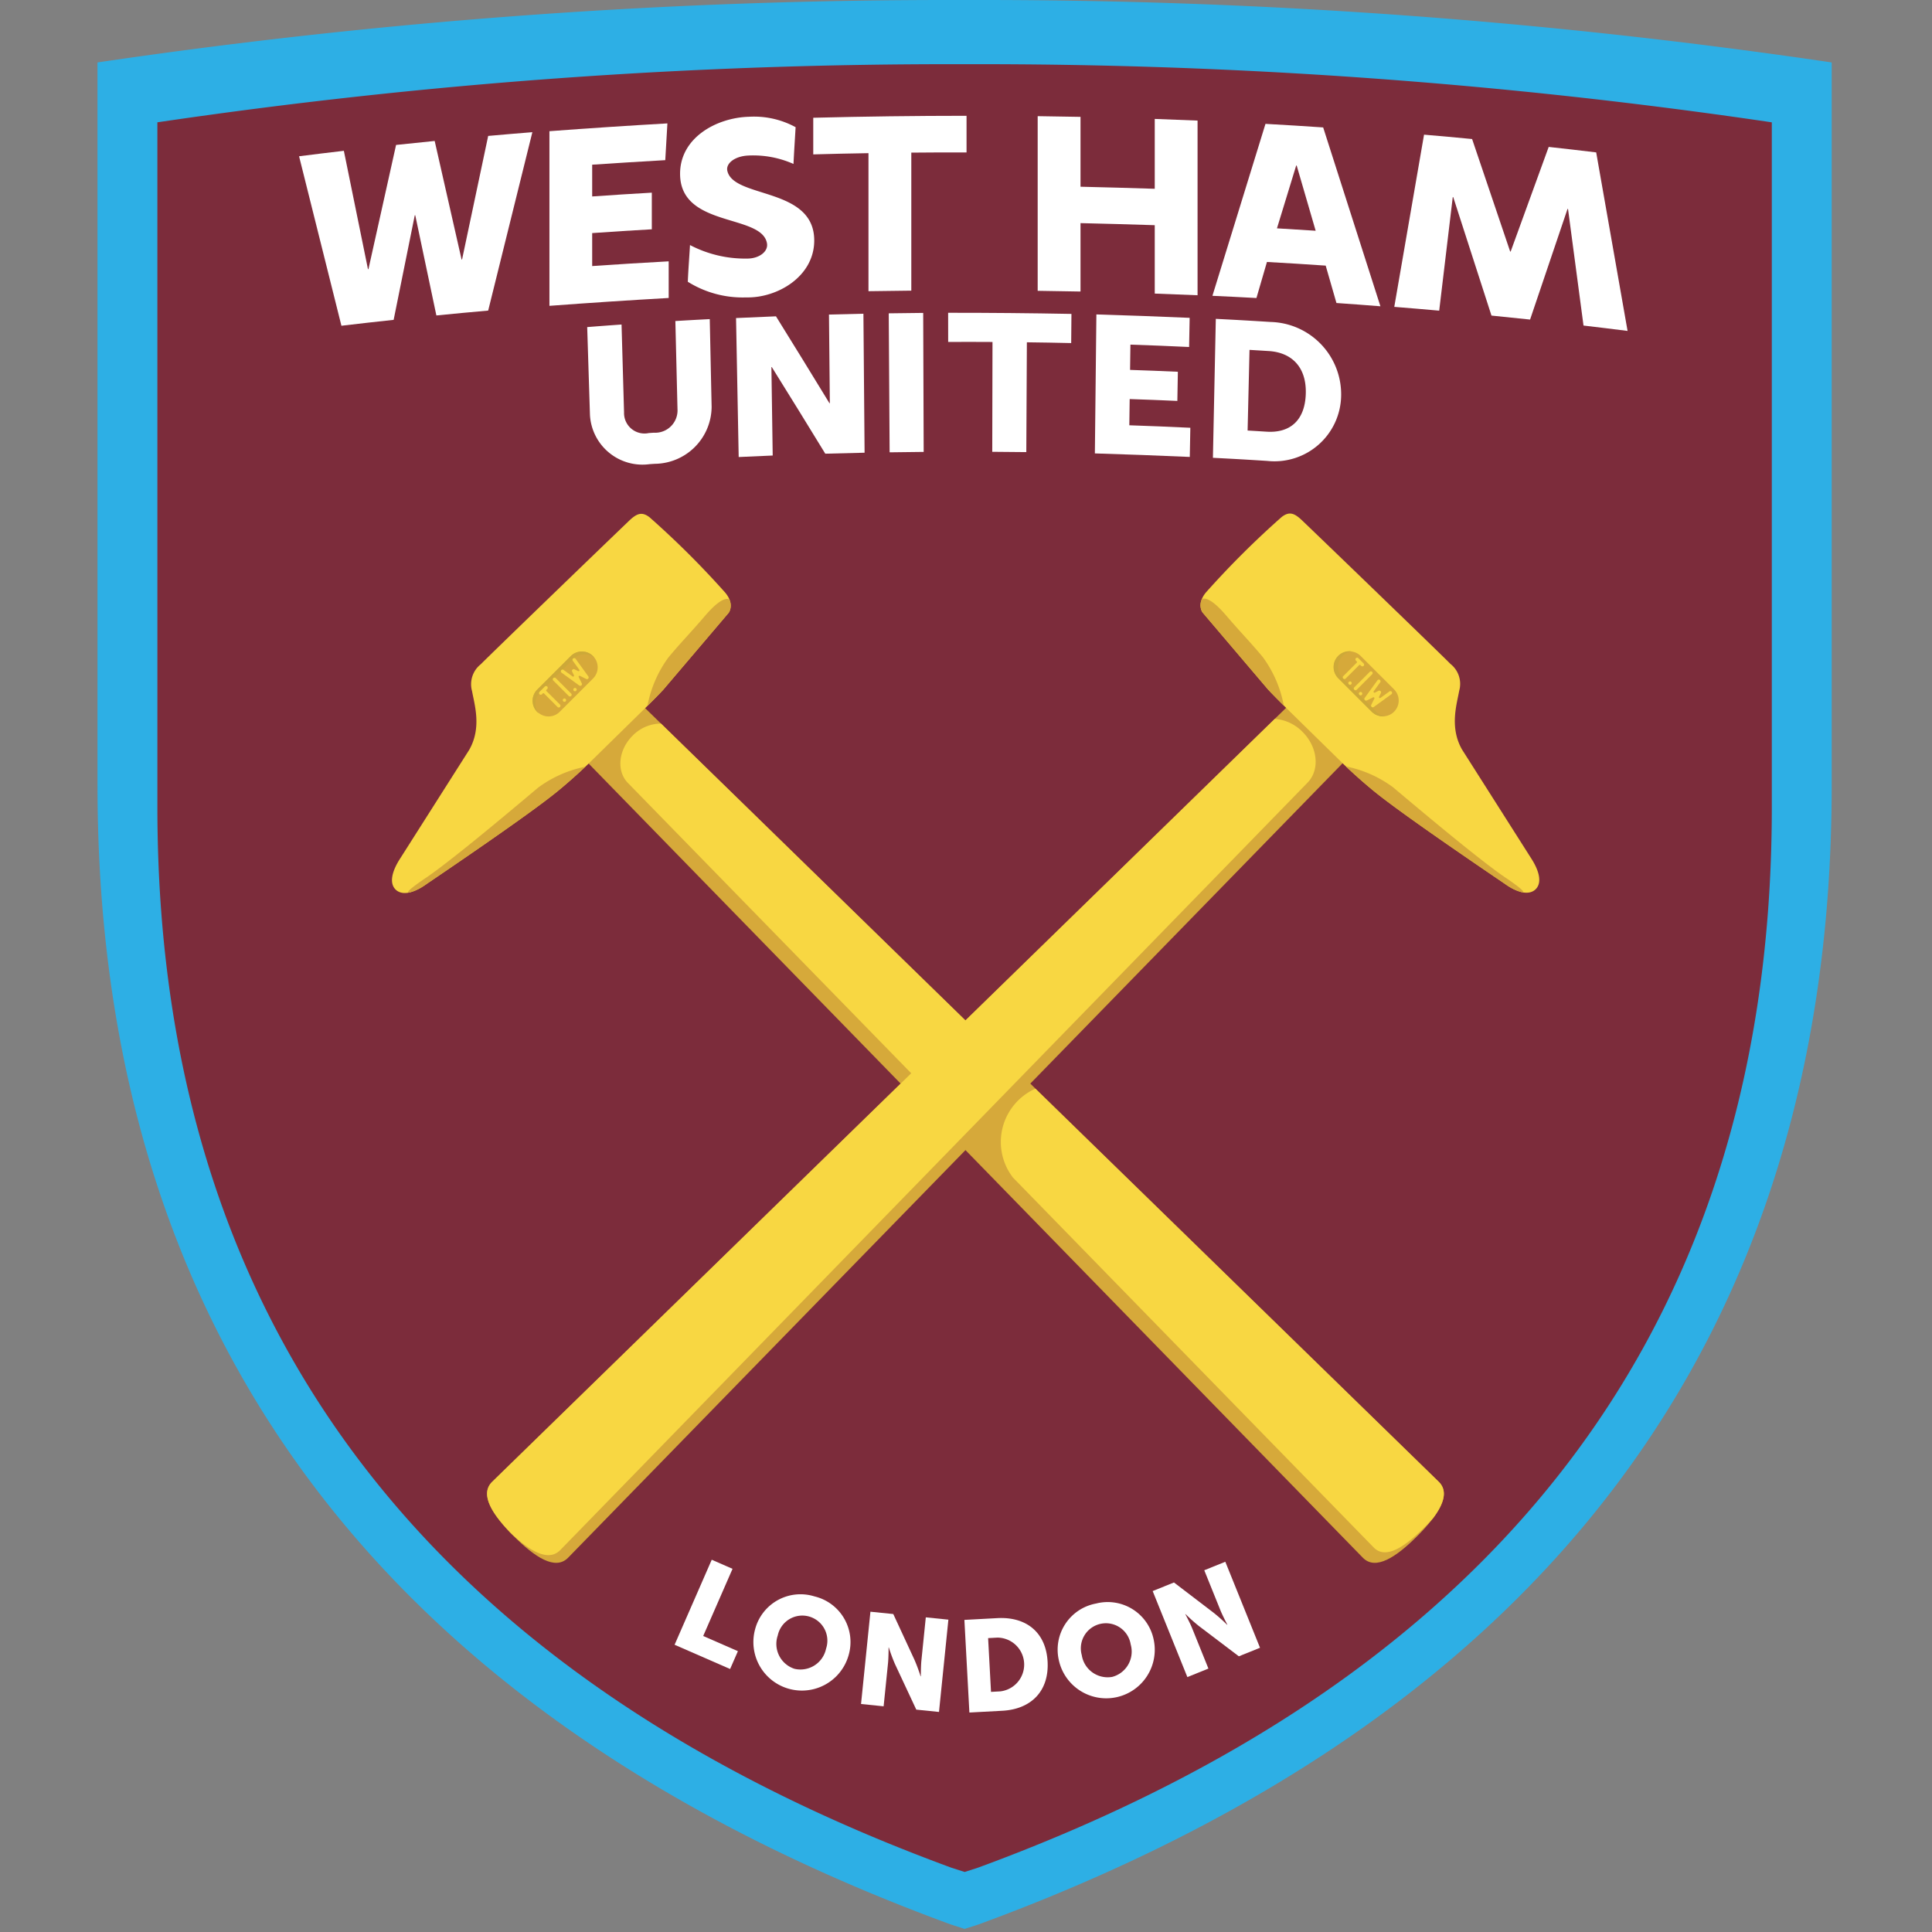
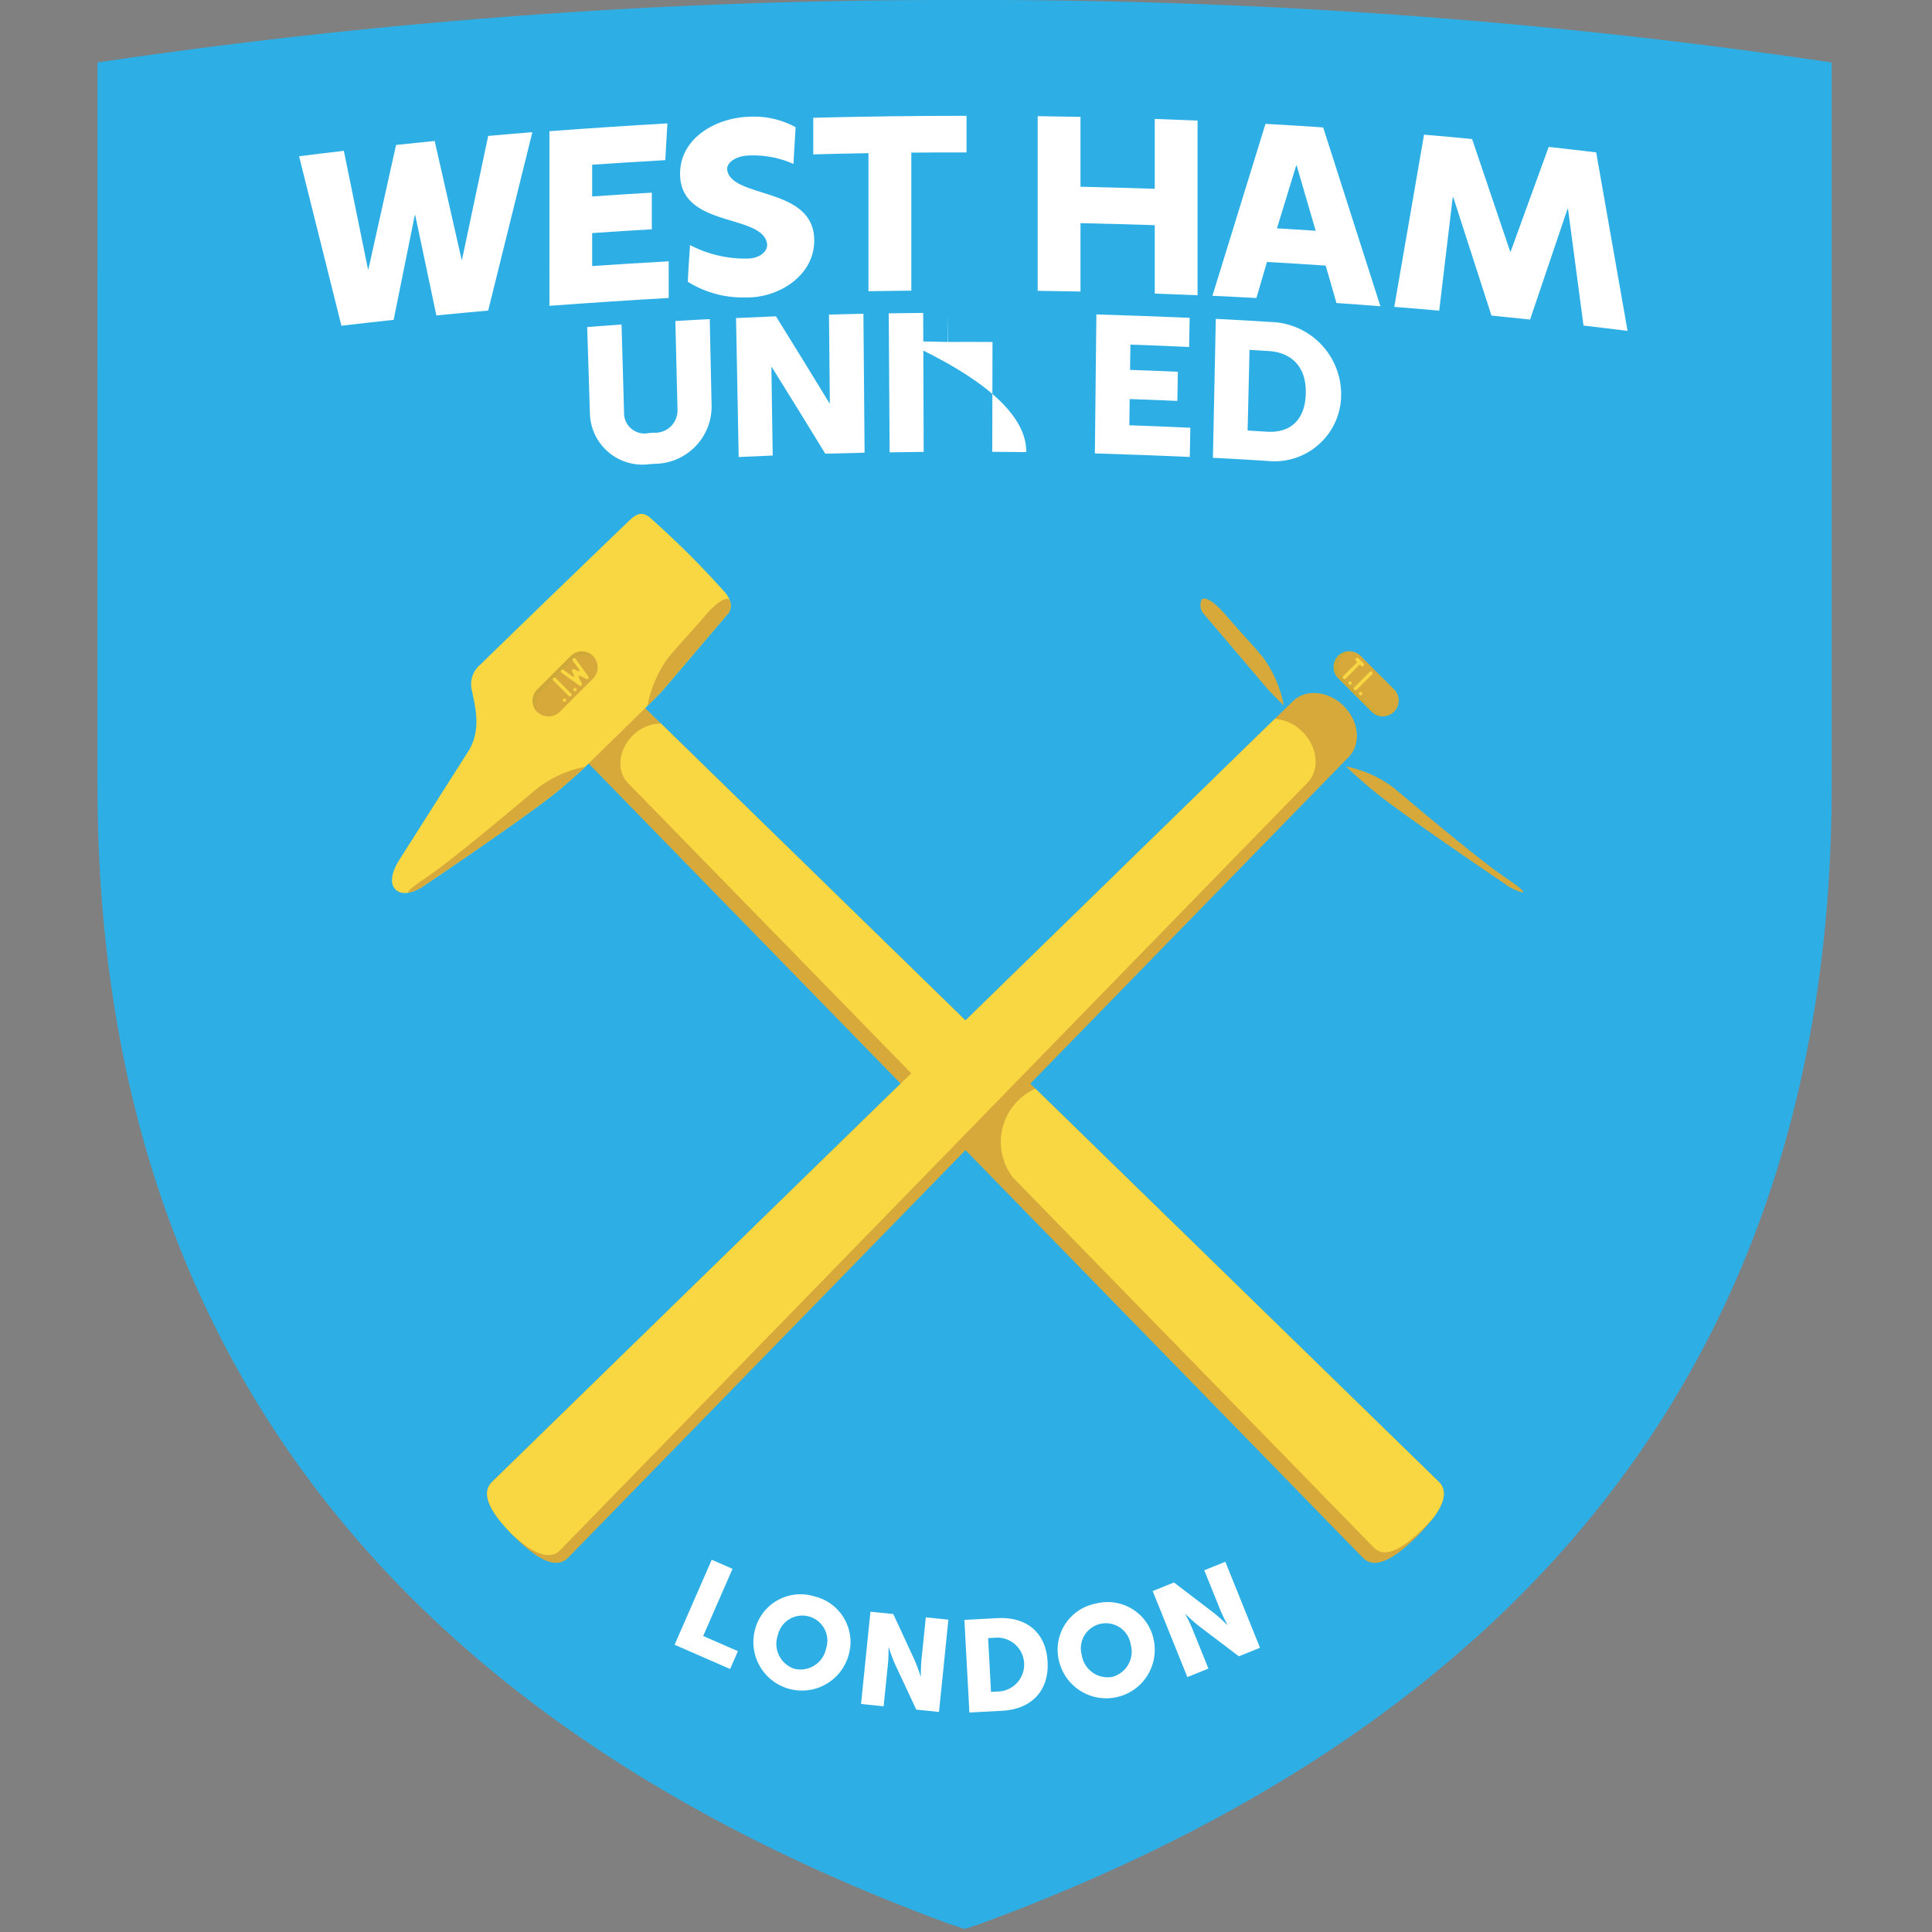
<svg xmlns="http://www.w3.org/2000/svg" id="svg119" viewBox="0 0 52 52" version="1.1" width="52" height="52">
  <rect x="0" y="0" width="52" height="52" fill="#808080" stroke="none" />
  <defs id="defs123" />
  <g transform="matrix(0.277,0,0,0.277,2.624,6.559029e-4)" id="g10">
    <g id="g496">
      <g id="g498">
        <g id="g504">
          <path fill="#2dafe5" d="M 168.497,6.076 V 6.065 A 565.488,565.488 0 0 0 84.248,0 565.481,565.481 0 0 0 0,6.065 v 0.138 l 0.002,70.167 c 0.016,59.423 34.472,92.842 82.876,110.609 l 1.376,0.442 0.004,0.002 1.374,-0.443 C 134.038,169.213 168.489,135.793 168.507,76.37 V 6.076 Z m -84.243,84.381 -0.018,-0.018 0.109,0.109 z" id="path506" />
        </g>
        <g id="g508">
-           <path fill="#7c2c3b" d="M 162.679,11.894 V 11.883 A 526.474,526.474 0 0 0 84.249,6.237 526.468,526.468 0 0 0 5.819,11.883 v 0.129 l 0.002,66.496 c 0.015,55.319 32.091,86.431 77.152,102.97 l 1.281,0.411 0.004,0.002 1.279,-0.412 c 45.062,-16.54 77.134,-47.652 77.151,-102.97 V 11.894 Z" id="path510" />
-         </g>
+           </g>
        <g id="g512">
          <path fill="#d6a93a" d="m 122.963,151.369 c 1.241,1.244 3.229,-0.073 5.267,-2.11 2.037,-2.037 3.352,-4.025 2.11,-5.268 L 52.564,68.172 c -1.242,-1.244 -3.464,-1.036 -4.96,0.461 -1.497,1.497 -1.704,3.717 -0.462,4.96 z" id="path514" />
        </g>
        <g id="g516">
          <path fill="#f8d742" d="M 54.977,67.013 61.338,59.53 c 0,0 0.601,-0.8 -0.334,-1.937 A 86.721,86.721 0 0 0 53.631,50.25 C 52.921,49.717 52.437,49.847 51.649,50.603 47.755,54.337 37.844,63.915 37.248,64.536 a 2.472,2.472 0 0 0 -0.853,2.616 c 0.241,1.334 0.951,3.553 -0.276,5.705 L 29.422,83.396 c -0.839,1.286 -1.083,2.424 -0.45,3.041 0.339,0.332 1.189,0.716 2.919,-0.485 0.828,-0.573 9.933,-6.703 12.835,-9.09 1.7,-1.398 2.997,-2.67 2.997,-2.67 l 5.495,-5.389 c 0,0 1.157,-1.136 1.759,-1.79" id="path518" />
        </g>
        <g id="g520">
          <path fill="#d6a93a" d="m 31.934,85.277 c -1.902,1.288 -1.896,1.477 -1.631,1.442 a 4.592,4.592 0 0 0 1.588,-0.766 c 0.827,-0.573 9.933,-6.703 12.834,-9.09 1.199,-0.985 2.194,-1.907 2.678,-2.366 a 11.485,11.485 0 0 0 -4.564,2.014 c -1.554,1.299 -8.184,6.923 -10.905,8.767" id="path522" />
        </g>
        <g id="g524">
          <path fill="#d6a93a" d="m 54.976,67.013 6.362,-7.482 a 1.354,1.354 0 0 0 0.072,-1.264 c 0,0 -0.524,-0.592 -2.358,1.548 -1.542,1.798 -2.271,2.5 -3.57,4.054 a 11.561,11.561 0 0 0 -2.044,4.718 c 0.364,-0.361 1.099,-1.095 1.539,-1.573" id="path526" />
        </g>
        <g id="g528">
          <path fill="#d6a93a" d="m 45.714,151.369 c -1.241,1.244 -3.229,-0.073 -5.267,-2.11 -2.036,-2.037 -3.352,-4.025 -2.11,-5.268 l 77.805,-75.848 c 1.242,-1.244 3.463,-1.036 4.96,0.461 1.497,1.497 1.704,3.718 0.461,4.96 z" id="path530" />
        </g>
        <g id="g532">
          <path fill="#f8d742" d="m 44.958,150.621 72.594,-74.55 c 1.242,-1.242 1.036,-3.463 -0.461,-4.959 a 4.213,4.213 0 0 0 -2.698,-1.264 L 38.337,143.991 c -1.185,1.186 -0.042,3.049 1.834,4.987 1.866,1.762 3.644,2.788 4.786,1.643" id="path534" />
        </g>
        <g id="g536">
-           <path fill="#f8d742" d="m 113.73,66.983 -6.361,-7.482 c 0,0 -0.601,-0.8 0.333,-1.937 a 86.807,86.807 0 0 1 7.374,-7.343 c 0.711,-0.533 1.195,-0.403 1.982,0.353 3.895,3.734 13.804,13.311 14.401,13.932 a 2.47,2.47 0 0 1 0.853,2.616 c -0.24,1.334 -0.951,3.553 0.276,5.705 l 6.697,10.539 c 0.838,1.286 1.083,2.424 0.451,3.041 -0.339,0.332 -1.189,0.716 -2.919,-0.485 -0.827,-0.573 -9.933,-6.703 -12.835,-9.09 -1.7,-1.398 -2.997,-2.67 -2.997,-2.67 l -5.495,-5.389 c 0,0 -1.157,-1.136 -1.759,-1.79" id="path538" />
-         </g>
+           </g>
        <g id="g540">
          <path fill="#d6a93a" d="m 136.773,85.248 c 1.901,1.288 1.896,1.477 1.63,1.442 a 4.586,4.586 0 0 1 -1.587,-0.766 c -0.827,-0.573 -9.933,-6.703 -12.834,-9.09 -1.199,-0.985 -2.195,-1.907 -2.678,-2.366 a 11.488,11.488 0 0 1 4.564,2.014 c 1.554,1.299 8.184,6.923 10.905,8.767" id="path542" />
        </g>
        <g id="g544">
          <path fill="#d6a93a" d="m 113.73,66.983 -6.361,-7.482 a 1.353,1.353 0 0 1 -0.072,-1.264 c 0,0 0.524,-0.592 2.358,1.548 1.542,1.798 2.271,2.5 3.57,4.054 a 11.562,11.562 0 0 1 2.046,4.718 c -0.365,-0.361 -1.1,-1.095 -1.54,-1.573" id="path546" />
        </g>
        <g id="g548">
          <path fill="#d6a93a" d="m 125.984,69.152 a 1.536,1.536 0 0 1 -2.171,0 l -3.258,-3.26 a 1.535,1.535 0 0 1 2.171,-2.17 l 3.258,3.259 a 1.534,1.534 0 0 1 0,2.171" id="path550" />
        </g>
        <g id="g552">
          <path fill="#cda938" d="m 120.992,65.892 a 1.533,1.533 0 0 1 0.867,-2.602 1.533,1.533 0 0 0 -1.304,2.602 l 3.258,3.26 a 1.532,1.532 0 0 0 1.304,0.432 1.533,1.533 0 0 1 -0.867,-0.432 z" id="path554" />
        </g>
        <g id="g556">
          <path fill="#d6a93a" d="m 122.426,67.088 a 0.166,0.166 0 0 1 -0.235,-0.235 l 1.494,-1.494 a 0.166,0.166 0 1 1 0.235,0.234 z" id="path558" />
        </g>
        <g id="g560">
          <path fill="#d6a93a" d="m 122.919,67.585 a 0.162,0.162 0 0 1 -0.231,0 0.164,0.164 0 1 1 0.231,0" id="path562" />
        </g>
        <g id="g564">
          <path fill="#d6a93a" d="m 121.893,66.559 a 0.163,0.163 0 1 1 0,-0.231 0.164,0.164 0 0 1 0,0.231" id="path566" />
        </g>
        <g id="g568">
          <path fill="#d6a93a" d="m 123.098,64.536 -0.512,-0.513 a 0.167,0.167 0 0 0 -0.235,0.236 l 0.082,0.082 a 0.082,0.082 0 0 1 0.003,0.11 l -1.323,1.323 a 0.167,0.167 0 0 0 0.235,0.236 l 1.328,-1.328 a 0.083,0.083 0 0 1 0.104,0.007 l 0.083,0.083 A 0.167,0.167 0 0 0 123.098,64.536" id="path570" />
        </g>
        <g id="g572">
          <path fill="#d6a93a" d="m 125.833,67.294 a 0.166,0.166 0 0 0 -0.233,-0.037 l -0.867,0.627 a 0.088,0.088 0 0 1 -0.119,-0.008 0.09,0.09 0 0 1 -0.017,-0.104 l 0.177,-0.356 a 0.167,0.167 0 0 0 -0.019,-0.177 l -0.002,-0.002 -0.008,-0.009 -0.004,-0.005 -0.005,-0.005 -0.009,-0.007 -0.002,-0.002 a 0.167,0.167 0 0 0 -0.177,-0.018 l -0.355,0.176 a 0.09,0.09 0 0 1 -0.106,-0.016 0.092,0.092 0 0 1 -0.009,-0.119 l 0.629,-0.867 a 0.167,0.167 0 0 0 -0.037,-0.233 0.165,0.165 0 0 0 -0.231,0.037 l -1.241,1.711 a 0.166,0.166 0 0 0 0.014,0.211 l 0.007,0.008 0.003,0.001 a 0.163,0.163 0 0 0 0.185,0.026 l 0.608,-0.303 a 0.09,0.09 0 0 1 0.117,0.126 l -0.299,0.603 a 0.166,0.166 0 0 0 0.026,0.186 l 0.003,0.003 0.007,0.007 a 0.166,0.166 0 0 0 0.213,0.014 l 1.711,-1.24 a 0.165,0.165 0 0 0 0.037,-0.231" id="path574" />
        </g>
        <g id="g576">
          <path fill="#f8d742" d="m 54.754,70.306 a 3.862,3.862 0 0 0 -2.764,1.181 c -1.391,1.392 -1.584,3.456 -0.429,4.611 l 31.08,31.848 5.289,-5.289 z" id="path578" />
        </g>
        <g id="g580">
          <path fill="#f8d742" d="m 130.34,143.991 -39.207,-38.211 a 5.67,5.67 0 0 0 -2.177,8.642 l 35.068,35.957 c 1.154,1.157 3.001,-0.068 4.896,-1.961 0.32,-0.321 0.62,-0.639 0.893,-0.954 1.01,-1.364 1.397,-2.601 0.527,-3.473" id="path582" />
        </g>
        <g id="g584">
          <path fill="#f8d742" d="m 122.354,67.016 a 0.166,0.166 0 0 1 -0.235,-0.235 l 1.494,-1.494 a 0.166,0.166 0 1 1 0.235,0.234 z" id="path586" />
        </g>
        <g id="g588">
          <path fill="#f8d742" d="m 122.847,67.513 a 0.162,0.162 0 0 1 -0.231,0 0.164,0.164 0 1 1 0.231,0" id="path590" />
        </g>
        <g id="g592">
          <path fill="#f8d742" d="m 121.821,66.487 a 0.163,0.163 0 1 1 0,-0.231 0.164,0.164 0 0 1 0,0.231" id="path594" />
        </g>
        <g id="g596">
          <path fill="#f8d742" d="m 123.026,64.464 -0.512,-0.513 a 0.168,0.168 0 0 0 -0.236,0.001 0.165,0.165 0 0 0 0,0.235 l 0.082,0.082 a 0.082,0.082 0 0 1 0.003,0.11 l -1.323,1.323 a 0.167,0.167 0 0 0 0.236,0.235 l 1.327,-1.328 a 0.083,0.083 0 0 1 0.105,0.007 l 0.083,0.083 a 0.166,0.166 0 0 0 0.235,-0.235" id="path598" />
        </g>
        <g id="g600">
-           <path fill="#f8d742" d="m 125.761,67.222 a 0.166,0.166 0 0 0 -0.232,-0.037 l -0.867,0.627 a 0.091,0.091 0 0 1 -0.136,-0.113 l 0.177,-0.356 a 0.167,0.167 0 0 0 -0.018,-0.176 l -0.002,-0.002 -0.008,-0.009 -0.004,-0.005 -0.005,-0.004 -0.009,-0.007 -0.002,-0.002 a 0.167,0.167 0 0 0 -0.177,-0.018 l -0.355,0.177 a 0.089,0.089 0 0 1 -0.105,-0.017 0.092,0.092 0 0 1 -0.009,-0.118 l 0.629,-0.868 a 0.167,0.167 0 0 0 -0.036,-0.233 0.165,0.165 0 0 0 -0.231,0.037 l -1.241,1.712 a 0.166,0.166 0 0 0 0.014,0.211 l 0.008,0.008 0.003,0.002 a 0.163,0.163 0 0 0 0.185,0.026 l 0.609,-0.303 a 0.091,0.091 0 0 1 0.117,0.127 l -0.299,0.603 a 0.165,0.165 0 0 0 0.026,0.185 l 0.002,0.003 0.007,0.006 a 0.166,0.166 0 0 0 0.212,0.015 l 1.711,-1.24 a 0.166,0.166 0 0 0 0.036,-0.232" id="path602" />
-         </g>
+           </g>
        <g id="g604">
          <path fill="#d6a93a" d="m 48.153,63.752 a 1.536,1.536 0 0 1 0,2.171 l -3.259,3.258 a 1.535,1.535 0 0 1 -2.17,-2.171 l 3.259,-3.258 a 1.534,1.534 0 0 1 2.171,0" id="path606" />
        </g>
        <g id="g608">
          <path fill="#cda938" d="m 42.996,67.284 3.259,-3.258 a 1.534,1.534 0 0 1 2.025,-0.127 1.598,1.598 0 0 0 -0.127,-0.147 1.536,1.536 0 0 0 -2.171,0 l -3.259,3.259 a 1.535,1.535 0 0 0 0.001,2.171 1.584,1.584 0 0 0 0.146,0.126 1.533,1.533 0 0 1 0.127,-2.024" id="path610" />
        </g>
        <g id="g612">
          <path fill="#d6a93a" d="m 46.017,67.546 a 0.166,0.166 0 1 1 -0.235,0.234 L 44.288,66.286 a 0.166,0.166 0 0 1 0.235,-0.235 z" id="path614" />
        </g>
        <g id="g616">
          <path fill="#d6a93a" d="m 46.514,67.052 a 0.163,0.163 0 1 1 -0.231,0 0.164,0.164 0 0 1 0.231,0" id="path618" />
        </g>
        <g id="g620">
          <path fill="#d6a93a" d="m 45.488,68.079 a 0.163,0.163 0 0 1 -0.231,0.231 0.165,0.165 0 0 1 -5.5e-4,-0.231 0.163,0.163 0 0 1 0.231,0" id="path622" />
        </g>
        <g id="g624">
          <path fill="#d6a93a" d="m 43.465,66.874 -0.512,0.511 a 0.167,0.167 0 0 0 0.235,0.236 l 0.082,-0.082 a 0.084,0.084 0 0 1 0.111,-0.003 l 1.322,1.323 a 0.166,0.166 0 0 0 0.235,-0.235 l -1.328,-1.327 a 0.082,0.082 0 0 1 0.007,-0.105 l 0.083,-0.082 a 0.166,0.166 0 0 0 -0.235,-0.235" id="path626" />
        </g>
        <g id="g628">
          <path fill="#d6a93a" d="m 46.223,64.138 a 0.166,0.166 0 0 0 -0.037,0.232 l 0.629,0.866 a 0.093,0.093 0 0 1 -0.008,0.12 0.091,0.091 0 0 1 -0.105,0.016 l -0.356,-0.176 a 0.165,0.165 0 0 0 -0.176,0.018 l -0.003,0.003 -0.008,0.007 -0.005,0.004 -0.005,0.005 -0.008,0.009 -0.002,0.003 a 0.165,0.165 0 0 0 -0.018,0.176 l 0.176,0.355 a 0.091,0.091 0 0 1 -0.136,0.114 l -0.867,-0.629 a 0.166,0.166 0 1 0 -0.195,0.268 l 1.711,1.241 a 0.167,0.167 0 0 0 0.212,-0.014 l 0.006,-0.008 0.004,-0.003 a 0.165,0.165 0 0 0 0.025,-0.185 l -0.303,-0.609 a 0.091,0.091 0 0 1 0.126,-0.117 l 0.603,0.298 a 0.166,0.166 0 0 0 0.186,-0.025 l 0.002,-0.003 0.007,-0.008 a 0.165,0.165 0 0 0 0.015,-0.211 l -1.241,-1.712 a 0.166,0.166 0 0 0 -0.231,-0.036" id="path630" />
        </g>
        <g id="g632">
          <path fill="#f8d742" d="m 46.017,67.382 a 0.166,0.166 0 1 1 -0.235,0.234 l -1.494,-1.494 a 0.166,0.166 0 0 1 0.235,-0.235 z" id="path634" />
        </g>
        <g id="g636">
          <path fill="#f8d742" d="m 46.514,66.888 a 0.163,0.163 0 1 1 -0.231,-5.5e-4 0.164,0.164 0 0 1 0.231,5.5e-4" id="path638" />
        </g>
        <g id="g640">
          <path fill="#f8d742" d="m 45.488,67.914 a 0.163,0.163 0 1 1 -0.231,0 0.164,0.164 0 0 1 0.231,0" id="path642" />
        </g>
        <g id="g644">
-           <path fill="#f8d742" d="m 43.465,66.709 -0.512,0.512 a 0.166,0.166 0 0 0 0.235,0.235 l 0.082,-0.082 a 0.084,0.084 0 0 1 0.111,-0.003 l 1.322,1.323 a 0.166,0.166 0 0 0 0.235,-0.235 l -1.328,-1.328 a 0.081,0.081 0 0 1 0.007,-0.104 l 0.083,-0.082 a 0.167,0.167 0 0 0 0,-0.236 0.165,0.165 0 0 0 -0.235,0" id="path646" />
-         </g>
+           </g>
        <g id="g648">
          <path fill="#f8d742" d="m 46.223,63.974 a 0.166,0.166 0 0 0 -0.037,0.232 l 0.629,0.867 a 0.093,0.093 0 0 1 -0.008,0.12 0.091,0.091 0 0 1 -0.105,0.016 l -0.356,-0.176 a 0.165,0.165 0 0 0 -0.176,0.018 l -0.003,0.002 -0.008,0.007 -0.005,0.004 -0.005,0.005 -0.008,0.008 -0.002,0.003 a 0.164,0.164 0 0 0 -0.018,0.175 l 0.176,0.355 a 0.092,0.092 0 0 1 -0.017,0.106 0.093,0.093 0 0 1 -0.119,0.01 l -0.867,-0.63 a 0.166,0.166 0 1 0 -0.195,0.268 l 1.711,1.241 a 0.167,0.167 0 0 0 0.212,-0.014 l 0.006,-0.008 0.004,-0.003 A 0.166,0.166 0 0 0 47.058,66.396 L 46.756,65.787 a 0.091,0.091 0 0 1 0.126,-0.117 l 0.603,0.299 a 0.166,0.166 0 0 0 0.186,-0.025 l 0.002,-0.002 0.007,-0.008 a 0.165,0.165 0 0 0 0.015,-0.211 L 46.454,64.011 a 0.165,0.165 0 0 0 -0.231,-0.037" id="path650" />
        </g>
        <g id="g652">
          <path fill="#ffffff" d="m 53.67,45.095 a 5.11,5.11 0 0 1 -5.819,-4.783 q -0.134,-4.267 -0.268,-8.533 c 1.334,-0.104 2.002,-0.154 3.338,-0.249 q 0.121,4.267 0.243,8.534 a 1.988,1.988 0 0 0 2.407,2.011 c 0.197,-0.013 0.295,-0.02 0.492,-0.032 a 2.172,2.172 0 0 0 2.293,-2.317 q -0.103,-4.268 -0.206,-8.535 c 1.337,-0.079 2.005,-0.117 3.342,-0.186 q 0.09,4.267 0.181,8.536 a 5.574,5.574 0 0 1 -5.513,5.523 c -0.196,0.013 -0.295,0.019 -0.491,0.032" id="path654" />
        </g>
        <g id="g656">
          <path fill="#ffffff" d="m 62.046,30.902 c 1.552,-0.074 2.328,-0.107 3.88,-0.168 q 2.616,4.21 5.196,8.442 l 0.038,-0.001 q -0.042,-4.306 -0.084,-8.613 c 1.338,-0.037 2.008,-0.054 3.346,-0.081 q 0.057,6.753 0.114,13.505 c -1.528,0.031 -2.292,0.05 -3.819,0.095 q -2.58,-4.22 -5.197,-8.417 l -0.038,0.002 q 0.062,4.297 0.126,8.593 c -1.322,0.054 -1.984,0.083 -3.305,0.146 q -0.129,-6.751 -0.257,-13.503" id="path658" />
        </g>
        <g id="g660">
          <path fill="#ffffff" d="m 76.883,30.443 c 1.339,-0.021 2.008,-0.03 3.348,-0.041 q 0.024,6.753 0.047,13.506 c -1.323,0.011 -1.985,0.019 -3.309,0.04 Q 76.926,37.196 76.883,30.443" id="path662" />
        </g>
        <g id="g664">
-           <path fill="#ffffff" d="m 86.965,33.226 c -1.723,-0.009 -2.584,-0.01 -4.307,-0.003 -0.002,-1.133 -0.003,-1.7 -0.004,-2.833 q 5.993,-0.004 11.982,0.109 c -0.01,1.133 -0.015,1.7 -0.025,2.833 -1.722,-0.038 -2.583,-0.053 -4.306,-0.075 Q 90.277,38.593 90.25,43.928 c -1.323,-0.017 -1.985,-0.023 -3.309,-0.03 q 0.011,-5.336 0.024,-10.672" id="path666" />
+           <path fill="#ffffff" d="m 86.965,33.226 c -1.723,-0.009 -2.584,-0.01 -4.307,-0.003 -0.002,-1.133 -0.003,-1.7 -0.004,-2.833 c -0.01,1.133 -0.015,1.7 -0.025,2.833 -1.722,-0.038 -2.583,-0.053 -4.306,-0.075 Q 90.277,38.593 90.25,43.928 c -1.323,-0.017 -1.985,-0.023 -3.309,-0.03 q 0.011,-5.336 0.024,-10.672" id="path666" />
        </g>
        <g id="g668">
          <path fill="#ffffff" d="m 97.059,30.549 q 4.532,0.136 9.062,0.332 c -0.021,1.133 -0.032,1.7 -0.053,2.833 -2.28,-0.106 -3.42,-0.152 -5.702,-0.23 -0.014,0.982 -0.02,1.473 -0.034,2.455 1.858,0.063 2.787,0.1 4.644,0.182 -0.02,1.133 -0.03,1.7 -0.05,2.833 -1.852,-0.082 -2.779,-0.119 -4.632,-0.182 -0.014,1.02 -0.021,1.53 -0.035,2.549 2.372,0.081 3.558,0.13 5.929,0.242 -0.021,1.133 -0.032,1.7 -0.054,2.833 q -4.61,-0.203 -9.222,-0.342 0.074,-6.752 0.147,-13.505" id="path670" />
        </g>
        <g id="g672">
          <path fill="#ffffff" d="m 108.663,30.979 c 2.14,0.109 3.21,0.17 5.348,0.304 a 7.035,7.035 0 0 1 6.829,7.216 6.476,6.476 0 0 1 -7.172,6.284 c -2.113,-0.133 -3.17,-0.194 -5.286,-0.302 q 0.141,-6.751 0.281,-13.502 m 4.944,10.964 c 2.289,0.143 3.726,-1.113 3.799,-3.7 0.073,-2.568 -1.355,-3.996 -3.601,-4.136 -0.747,-0.046 -1.12,-0.069 -1.867,-0.113 l -0.185,7.837 c 0.742,0.043 1.113,0.066 1.855,0.112" id="path674" />
        </g>
        <g id="g676">
          <path fill="#ffffff" d="m 19.587,15.181 c 1.74,-0.22 2.61,-0.326 4.351,-0.53 q 1.172,5.751 2.343,11.502 l 0.047,-0.005 Q 27.67,20.115 29.012,14.081 c 1.5,-0.161 2.251,-0.238 3.751,-0.387 q 1.308,5.76 2.614,11.519 l 0.048,-0.005 q 1.267,-6.002 2.537,-12.003 c 1.717,-0.153 2.576,-0.225 4.293,-0.363 q -2.149,8.666 -4.293,17.334 c -2.014,0.179 -3.021,0.274 -5.034,0.473 Q 31.902,25.781 30.876,20.912 l -0.048,0.005 q -1.027,5.08 -2.052,10.16 c -2.031,0.219 -3.046,0.333 -5.074,0.572 Q 21.646,23.415 19.587,15.181" id="path678" />
        </g>
        <g id="g680">
          <path fill="#ffffff" d="m 128.895,13.082 c 1.869,0.161 2.803,0.246 4.671,0.424 q 1.851,5.464 3.698,10.93 l 0.048,0.004 q 1.846,-5.084 3.696,-10.167 c 1.846,0.204 2.769,0.311 4.615,0.532 q 1.526,8.673 3.049,17.347 c -1.712,-0.217 -2.568,-0.321 -4.281,-0.522 q -0.752,-5.664 -1.505,-11.328 l -0.048,-0.005 q -1.821,5.375 -3.639,10.751 c -1.5,-0.16 -2.25,-0.237 -3.751,-0.387 q -1.855,-5.755 -3.715,-11.509 c -0.019,-0.002 -0.028,-0.002 -0.047,-0.004 q -0.66,5.518 -1.318,11.035 c -1.745,-0.155 -2.618,-0.229 -4.364,-0.369 q 1.445,-8.365 2.892,-16.731" id="path682" />
        </g>
        <g id="g684">
          <path fill="#ffffff" d="m 43.914,12.745 q 5.728,-0.43 11.462,-0.757 c -0.083,1.428 -0.124,2.143 -0.207,3.571 q -3.552,0.204 -7.102,0.441 v 3.086 c 2.317,-0.161 3.477,-0.234 5.795,-0.368 v 3.56 c -2.319,0.133 -3.478,0.207 -5.795,0.368 v 3.204 q 3.716,-0.258 7.434,-0.459 c 0,1.424 0,2.136 5.5e-4,3.56 q -5.798,0.33 -11.588,0.764 V 12.745" id="path686" />
        </g>
        <g id="g688">
          <path fill="#ffffff" d="m 74.914,14.88 c -2.147,0.037 -3.22,0.06 -5.366,0.12 v -3.56 q 7.448,-0.189 14.895,-0.191 v 3.561 c -2.147,-0.005 -3.221,-0.001 -5.367,0.018 v 13.411 c -1.665,0.014 -2.497,0.025 -4.162,0.053 V 14.88" id="path690" />
        </g>
        <g id="g692">
          <path fill="#ffffff" d="m 91.355,11.285 c 1.665,0.02 2.497,0.034 4.162,0.068 v 6.788 q 3.607,0.084 7.213,0.2 v -6.788 c 1.664,0.058 2.496,0.09 4.16,0.162 V 28.686 c -1.664,-0.072 -2.496,-0.104 -4.16,-0.162 V 21.878 q -3.607,-0.117 -7.213,-0.2 v 6.646 C 93.852,28.289 93.02,28.276 91.355,28.255 V 11.285" id="path694" />
        </g>
        <g id="g696">
          <path fill="#ffffff" d="m 119.34,25.807 c -2.282,-0.155 -3.424,-0.226 -5.708,-0.355 -0.409,1.401 -0.613,2.102 -1.021,3.503 -1.711,-0.093 -2.566,-0.136 -4.277,-0.214 q 2.575,-8.356 5.155,-16.708 c 2.243,0.126 3.365,0.195 5.606,0.346 q 2.785,8.688 5.562,17.378 c -1.709,-0.135 -2.563,-0.198 -4.272,-0.318 -0.418,-1.454 -0.627,-2.18 -1.045,-3.633 m -2.866,-9.728 q -0.935,3.053 -1.869,6.106 c 1.505,0.088 2.257,0.135 3.761,0.234 q -0.922,-3.169 -1.845,-6.337 l -0.048,-0.003" id="path698" />
        </g>
        <g id="g700">
          <path fill="#ffffff" d="m 63.242,11.345 c -3.099,0.11 -6.611,2.018 -6.634,5.502 -0.036,5.318 7.951,3.891 8.444,6.797 0.137,0.804 -0.769,1.479 -1.916,1.478 a 11.538,11.538 0 0 1 -5.565,-1.314 c -0.085,1.466 -0.155,2.236 -0.212,3.567 a 10.047,10.047 0 0 0 5.674,1.52 c 2.987,0.077 6.58,-1.994 6.61,-5.487 0.045,-5.277 -7.872,-4.083 -8.446,-6.827 -0.147,-0.703 0.711,-1.395 1.993,-1.468 a 9.628,9.628 0 0 1 4.438,0.815 c 0.085,-1.688 0.111,-1.929 0.206,-3.572 a 8.44,8.44 0 0 0 -4.592,-1.009" id="path702" />
        </g>
      </g>
    </g>
    <g id="g704">
      <path fill="#ffffff" d="m 59.684,151.552 2.021,0.883 -2.851,6.527 3.373,1.474 -0.757,1.733 -5.395,-2.356 z" id="path706" />
    </g>
    <g id="g708">
      <g id="g710">
        <g id="g716">
          <path fill="#ffffff" d="m 69.665,155.114 a 4.559,4.559 0 0 1 3.327,5.685 A 4.714,4.714 0 0 1 63.9,158.302 4.559,4.559 0 0 1 69.665,155.114 m -1.933,7.038 a 2.542,2.542 0 0 0 3.06,-1.957 2.437,2.437 0 1 0 -4.692,-1.289 2.543,2.543 0 0 0 1.631,3.246" id="path718" />
        </g>
        <g id="g720">
          <path fill="#ffffff" d="m 75.104,156.602 2.22,0.226 2.057,4.442 a 16.118,16.118 0 0 1 0.596,1.607 l 0.025,0.003 c 0,0 -0.002,-0.976 0.055,-1.541 l 0.427,-4.189 2.195,0.224 -0.913,8.967 -2.207,-0.225 -2.071,-4.43 a 16.118,16.118 0 0 1 -0.596,-1.607 l -0.025,-0.003 c 0,0 0.002,0.976 -0.056,1.541 l -0.425,4.176 -2.195,-0.224 z" id="path722" />
        </g>
        <g id="g724">
          <path fill="#ffffff" d="m 84.234,157.397 3.198,-0.172 c 2.832,-0.153 4.734,1.399 4.886,4.232 0.152,2.832 -1.57,4.617 -4.402,4.769 l -3.197,0.172 z m 3.493,6.945 a 2.621,2.621 0 0 0 -0.282,-5.224 l -0.906,0.049 0.281,5.224 z" id="path726" />
        </g>
        <g id="g728">
          <path fill="#ffffff" d="m 97.028,155.807 a 4.56,4.56 0 0 1 5.593,3.481 4.715,4.715 0 1 1 -9.21,2.026 4.559,4.559 0 0 1 3.616,-5.507 m 1.568,7.129 a 2.543,2.543 0 0 0 1.797,-3.158 2.437,2.437 0 1 0 -4.752,1.045 2.543,2.543 0 0 0 2.956,2.112" id="path730" />
        </g>
        <g id="g732">
          <path fill="#ffffff" d="m 102.528,154.596 2.069,-0.835 3.889,2.97 a 16.115,16.115 0 0 1 1.277,1.143 l 0.023,-0.009 c 0,0 -0.456,-0.862 -0.669,-1.388 l -1.575,-3.903 2.045,-0.826 3.372,8.357 -2.057,0.83 -3.896,-2.954 a 15.999,15.999 0 0 1 -1.277,-1.143 l -0.024,0.009 c 0,0 0.457,0.862 0.669,1.388 l 1.571,3.892 -2.046,0.826 z" id="path734" />
        </g>
      </g>
    </g>
  </g>
</svg>